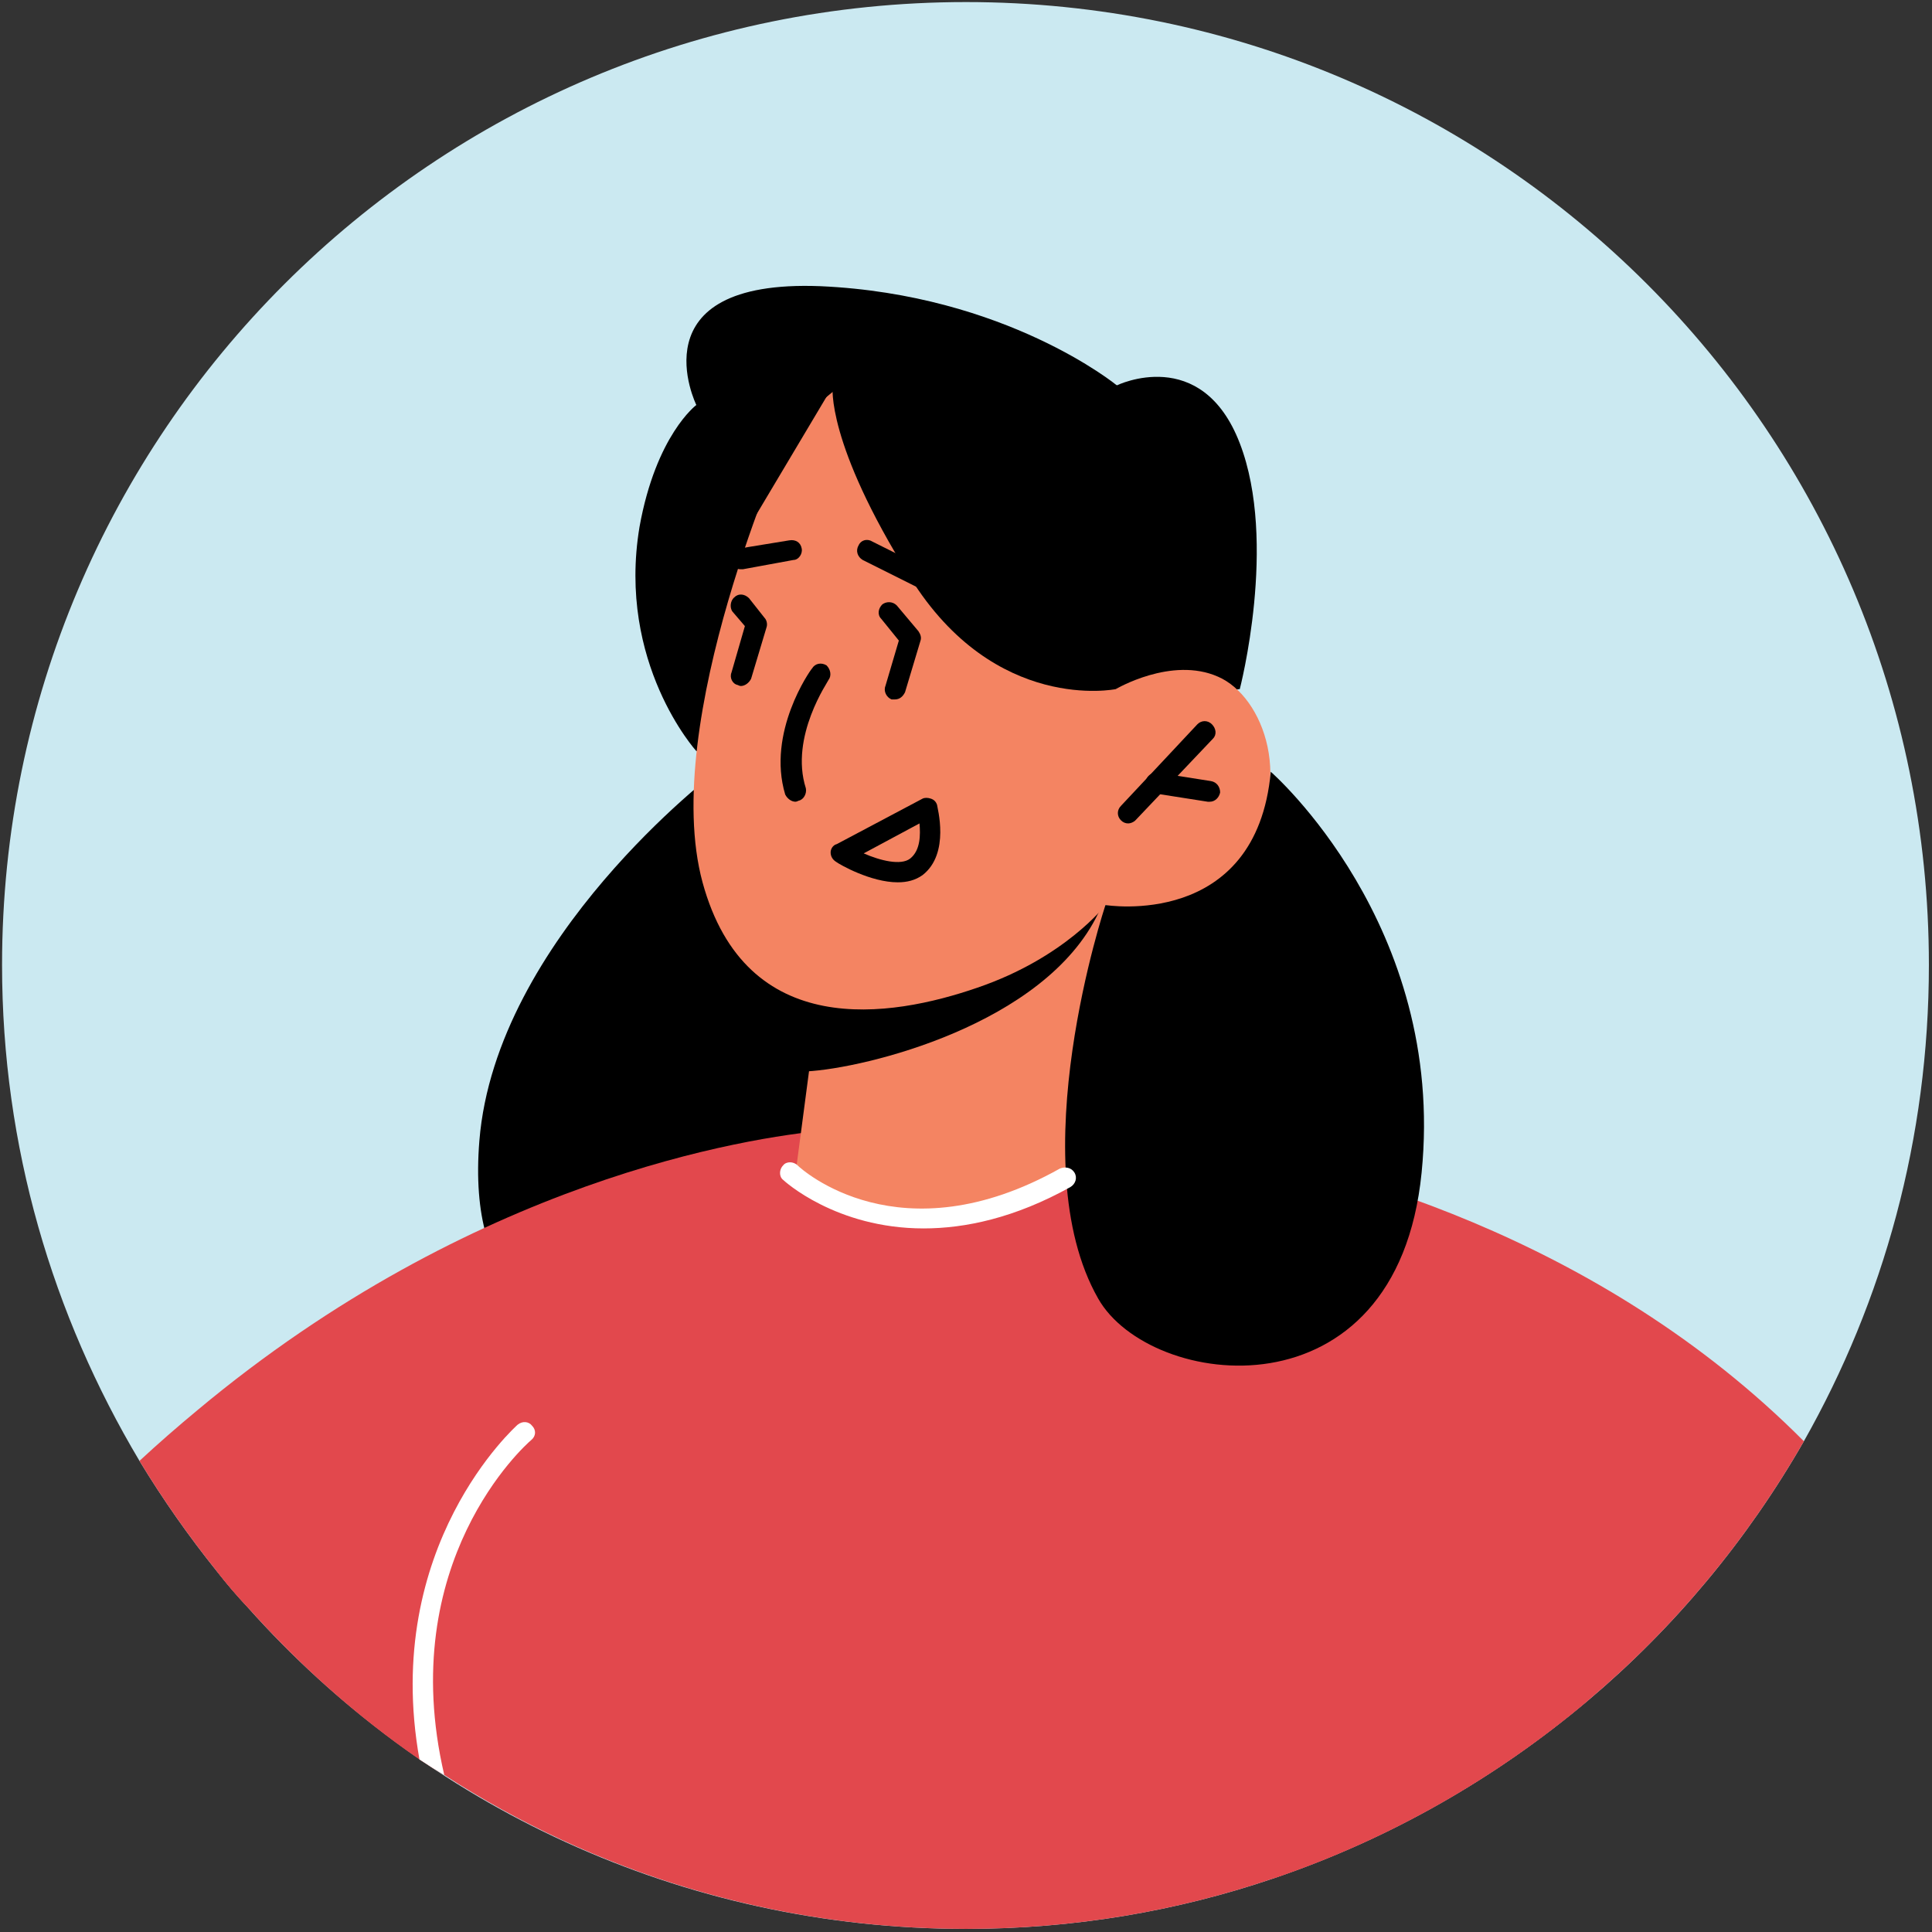
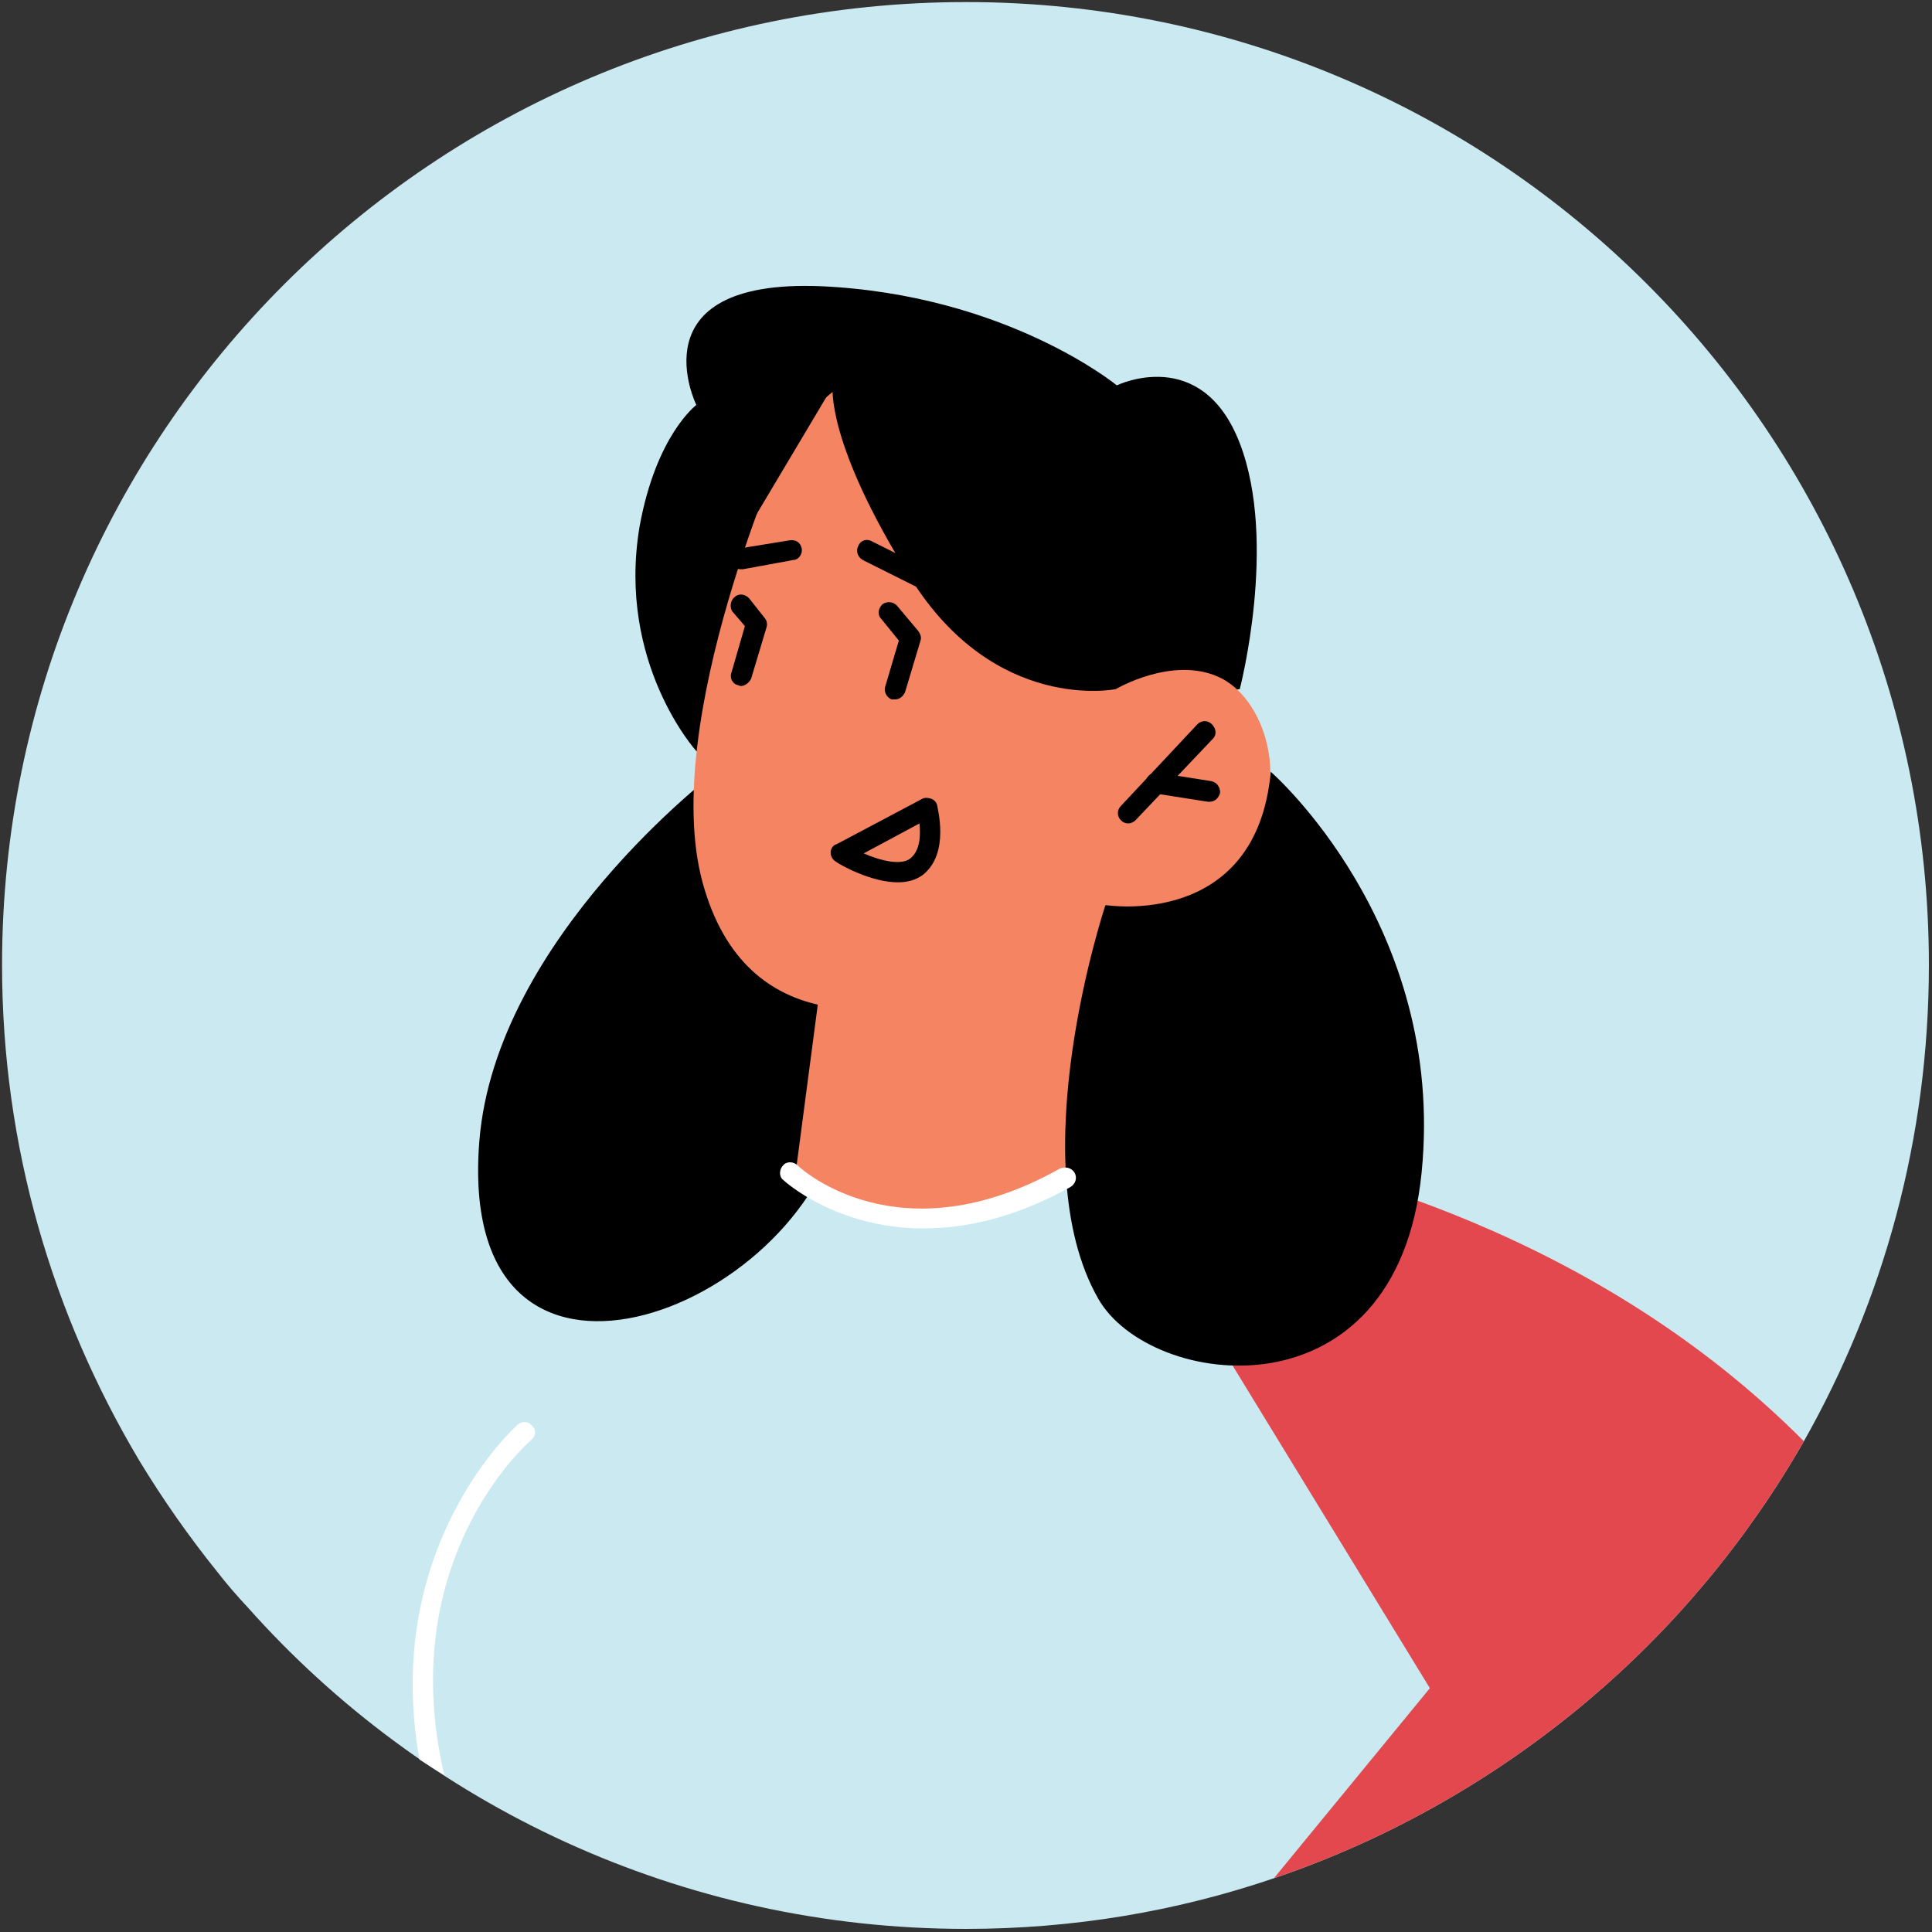
<svg xmlns="http://www.w3.org/2000/svg" width="187" height="187" viewBox="0 0 187 187" fill="none">
  <rect x="0" y="0" width="187" height="187" fill="#333333" stroke="none" />
  <path d="M186.699 93.4C186.699 110.2 182.299 125.9 174.599 139.5C169.099 149.1 161.999 157.6 153.699 164.6C144.799 172.1 134.499 178 123.299 181.8C113.899 185 103.899 186.7 93.499 186.7C65.899 186.7 40.999 174.7 23.999 155.6C22.933 154.467 21.933 153.3 20.999 152.1C18.266 148.7 15.766 145.134 13.499 141.4C5.099 127.3 0.199 111 0.199 93.4C0.199 41.9 41.999 0.2 93.499 0.2C144.999 0.2 186.699 41.9 186.699 93.4Z" fill="#CBE9F1" />
  <path d="M69.299 74.7C69.299 74.7 48 90.8 46.4 110.4C44 140 77.7 127 81.4 108.2C85.1 89.3 69.299 74.7 69.299 74.7Z" fill="black" />
  <path d="M67.399 72.7C67.399 72.7 59.699 64.2 61.899 51C63.499 42.1 67.399 39.2 67.399 39.2C67.399 39.2 61.399 27 79.399 27.7C97.399 28.5 108.099 37.3 108.099 37.3C108.099 37.3 116.299 33.3 119.999 42.9C123.699 52.5 119.999 66.7 119.999 66.7L67.399 72.7Z" fill="black" />
-   <path d="M153.7 164.6C144.8 172.1 134.5 178 123.3 181.8C113.9 185 103.9 186.7 93.5 186.7C74.9 186.7 57.5 181.2 43 171.8C42.2 171.334 41.4 170.834 40.6 170.3C34.5 166.1 28.9 161.1 24 155.6C22.933 154.467 21.933 153.3 21 152.1L80 109.4C80.1 109.3 82.3 107.7 82.3 107.7L105.5 109.6L115.1 110.4L153.7 164.6Z" fill="#E2484D" />
-   <path d="M82.3 109.2L24 155.6C22.933 154.467 21.933 153.3 21 152.1C18.267 148.7 15.767 145.134 13.5 141.4C15.3 139.734 17.167 138.1 19.1 136.5C45.8 114.2 72.3 110.1 80 109.4C81.5 109.2 82.3 109.2 82.3 109.2Z" fill="#E2484D" />
  <path d="M107 87.6L106.6 111.1C106.6 111.1 102.5 117.8 89.6 118.5C80 119 77 113.6 77 113.6L79.7 93.1L103.1 88.4L107 87.6Z" fill="#F48462" />
  <path d="M174.599 139.5C169.099 149.1 161.999 157.6 153.699 164.6C144.799 172.1 134.499 178 123.299 181.8L138.399 163.4L105.499 109.6L105.199 109.2C105.199 109.2 108.999 109.3 115.099 110.4C128.899 112.7 154.699 119.5 174.599 139.5Z" fill="#E2484D" />
-   <path d="M107 86.3C106.933 86.9 106.7 87.6 106.3 88.4C101.1 99.2 83.7 103.4 78.1 103.7L79.7 92.9L107 86.3Z" fill="black" />
  <path d="M76.099 42.6C76.099 42.6 63.799 69.9 67.999 85.4C72.199 100.8 86.199 98.5 94.599 95.6C103.099 92.7 106.999 87.6 106.999 87.6C106.999 87.6 114.799 90.3 120.199 83.1C125.499 75.8 122.299 67.4 117.899 65.5C113.399 63.5 107.999 66.7 107.999 66.7L112.299 58.8C112.299 58.8 95.099 18.1 76.099 42.6Z" fill="#F48462" />
  <path d="M107.998 66.7C107.998 66.7 96.298 69.1 88.098 55.9C79.898 42.8 80.598 37.4 80.598 37.4L72.498 51C72.498 51 70.598 41.6 74.398 35.6C78.098 29.6 81.998 30.8 81.998 30.8L108.098 37.3L114.898 58.2L107.998 66.7Z" fill="black" />
-   <path d="M77 77.6C76.6 77.6 76.2 77.3 76 76.9C74.2 70.9 78.4 64.9 78.6 64.7C78.9 64.2 79.5 64.1 80 64.4C80.4 64.8 80.5 65.4 80.2 65.8C80.2 65.9 76.4 71.3 78 76.3C78.1 76.8 77.8 77.4 77.3 77.5C77.167 77.567 77.067 77.6 77 77.6Z" fill="black" />
  <path d="M109.199 79.7C108.933 79.7 108.699 79.6 108.499 79.4C108.099 79 108.099 78.4 108.499 78L115.899 70.1C116.299 69.7 116.899 69.7 117.299 70.1C117.699 70.5 117.799 71.1 117.399 71.5L109.899 79.4C109.699 79.6 109.399 79.7 109.199 79.7Z" fill="black" />
  <path d="M117.098 77.6C117.032 77.6 116.965 77.6 116.898 77.6L111.798 76.8C111.198 76.7 110.898 76.2 110.898 75.6C110.998 75.1 111.498 74.7 112.098 74.8L117.198 75.6C117.798 75.7 118.098 76.2 118.098 76.7C117.998 77.2 117.598 77.6 117.098 77.6Z" fill="black" />
  <path fill-rule="evenodd" clip-rule="evenodd" d="M86.898 85.4C84.298 85.4 81.298 83.7 80.898 83.4C80.598 83.2 80.398 82.9 80.398 82.5C80.398 82.2 80.598 81.8 80.998 81.7L89.298 77.3C89.498 77.2 89.798 77.2 90.098 77.3C90.398 77.4 90.598 77.6 90.698 77.9C90.698 78.1 91.998 82.6 89.298 84.7C88.598 85.2 87.798 85.4 86.898 85.4ZM83.598 82.6C85.198 83.3 87.198 83.8 88.098 83.1C89.098 82.3 89.098 80.8 88.998 79.7L83.598 82.6Z" fill="black" />
  <path d="M71.699 55.1C71.199 55.1 70.799 54.8 70.699 54.3C70.599 53.7 70.999 53.2 71.499 53.1L76.399 52.3C76.999 52.2 77.499 52.5 77.599 53.1C77.699 53.6 77.299 54.2 76.799 54.2L71.899 55.1C71.832 55.1 71.766 55.1 71.699 55.1Z" fill="black" />
  <path d="M92 58.3C91.8 58.3 91.633 58.267 91.5 58.2L83.5 54.2C83 53.9 82.8 53.3 83.1 52.8C83.3 52.3 83.9 52.1 84.4 52.4L92.4 56.4C92.9 56.7 93.1 57.3 92.9 57.8C92.7 58.1 92.3 58.3 92 58.3Z" fill="black" />
  <path d="M122.999 74.7C122.999 74.7 139.999 89.5 137.599 113.5C135.199 137.6 111.299 134.5 106.299 125.7C98.699 112.4 106.999 87.6 106.999 87.6C106.999 87.6 121.599 90 122.999 74.7Z" fill="black" />
  <path d="M71.699 66.4C71.632 66.4 71.532 66.367 71.399 66.3C70.899 66.2 70.599 65.6 70.799 65.1L72.099 60.6L70.899 59.2C70.599 58.8 70.699 58.1 71.099 57.8C71.499 57.4 72.099 57.5 72.499 57.9L73.999 59.8C74.199 60 74.299 60.4 74.199 60.7L72.699 65.7C72.499 66.1 72.099 66.4 71.699 66.4Z" fill="black" />
  <path d="M86.6 67.7C86.533 67.7 86.433 67.7 86.299 67.7C85.799 67.5 85.5 66.9 85.7 66.4L87 62L85.299 59.9C84.9 59.5 85 58.9 85.4 58.5C85.8 58.2 86.4 58.2 86.799 58.6L88.9 61.1C89.1 61.4 89.2 61.7 89.1 62L87.6 67C87.4 67.4 87.1 67.7 86.6 67.7Z" fill="black" />
  <path d="M89.4 118.9C80.9 118.9 75.9 114.3 75.8 114.2C75.4 113.9 75.4 113.2 75.8 112.8C76.1 112.4 76.8 112.4 77.2 112.8C77.6 113.2 87.1 121.8 102.6 113.1C103.1 112.9 103.7 113 104 113.5C104.3 114 104.1 114.6 103.6 114.9C98.2 117.9 93.4 118.9 89.4 118.9Z" fill="white" />
  <path d="M51.4 139.4C50.8 139.9 38.2 151.2 43 171.8C42.2 171.333 41.4 170.833 40.6 170.3C36.9 149.6 50 138 50.1 137.9C50.6 137.5 51.2 137.6 51.5 138C51.9 138.4 51.9 139 51.4 139.4Z" fill="white" />
</svg>